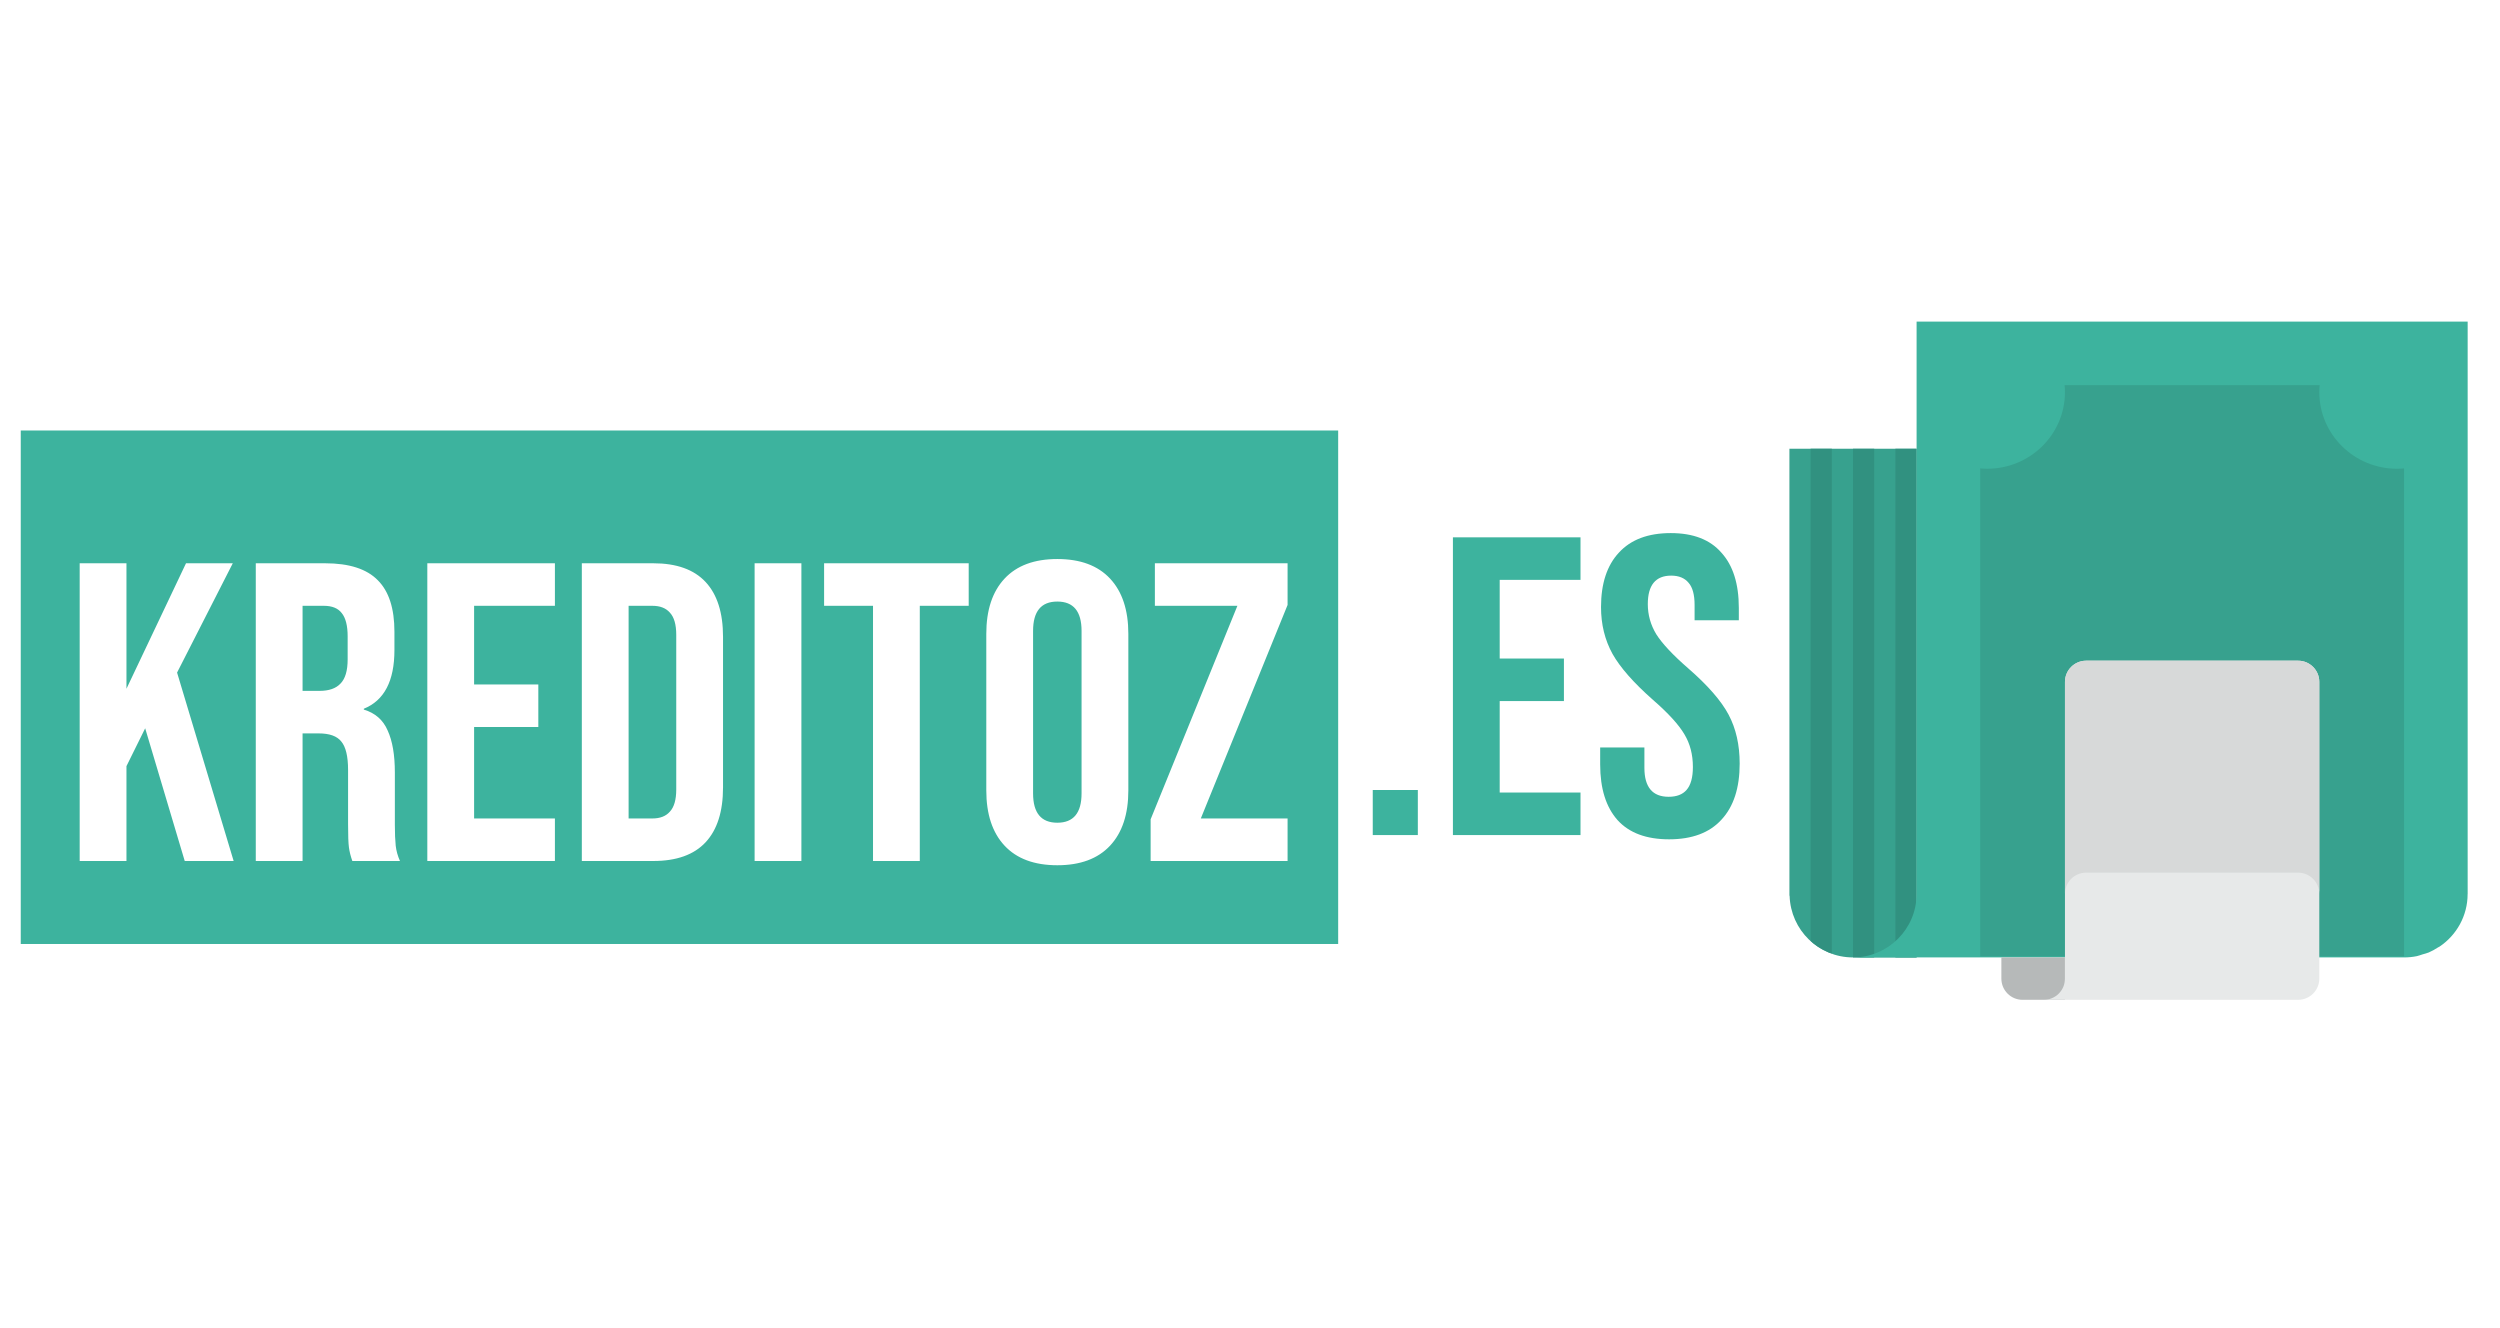
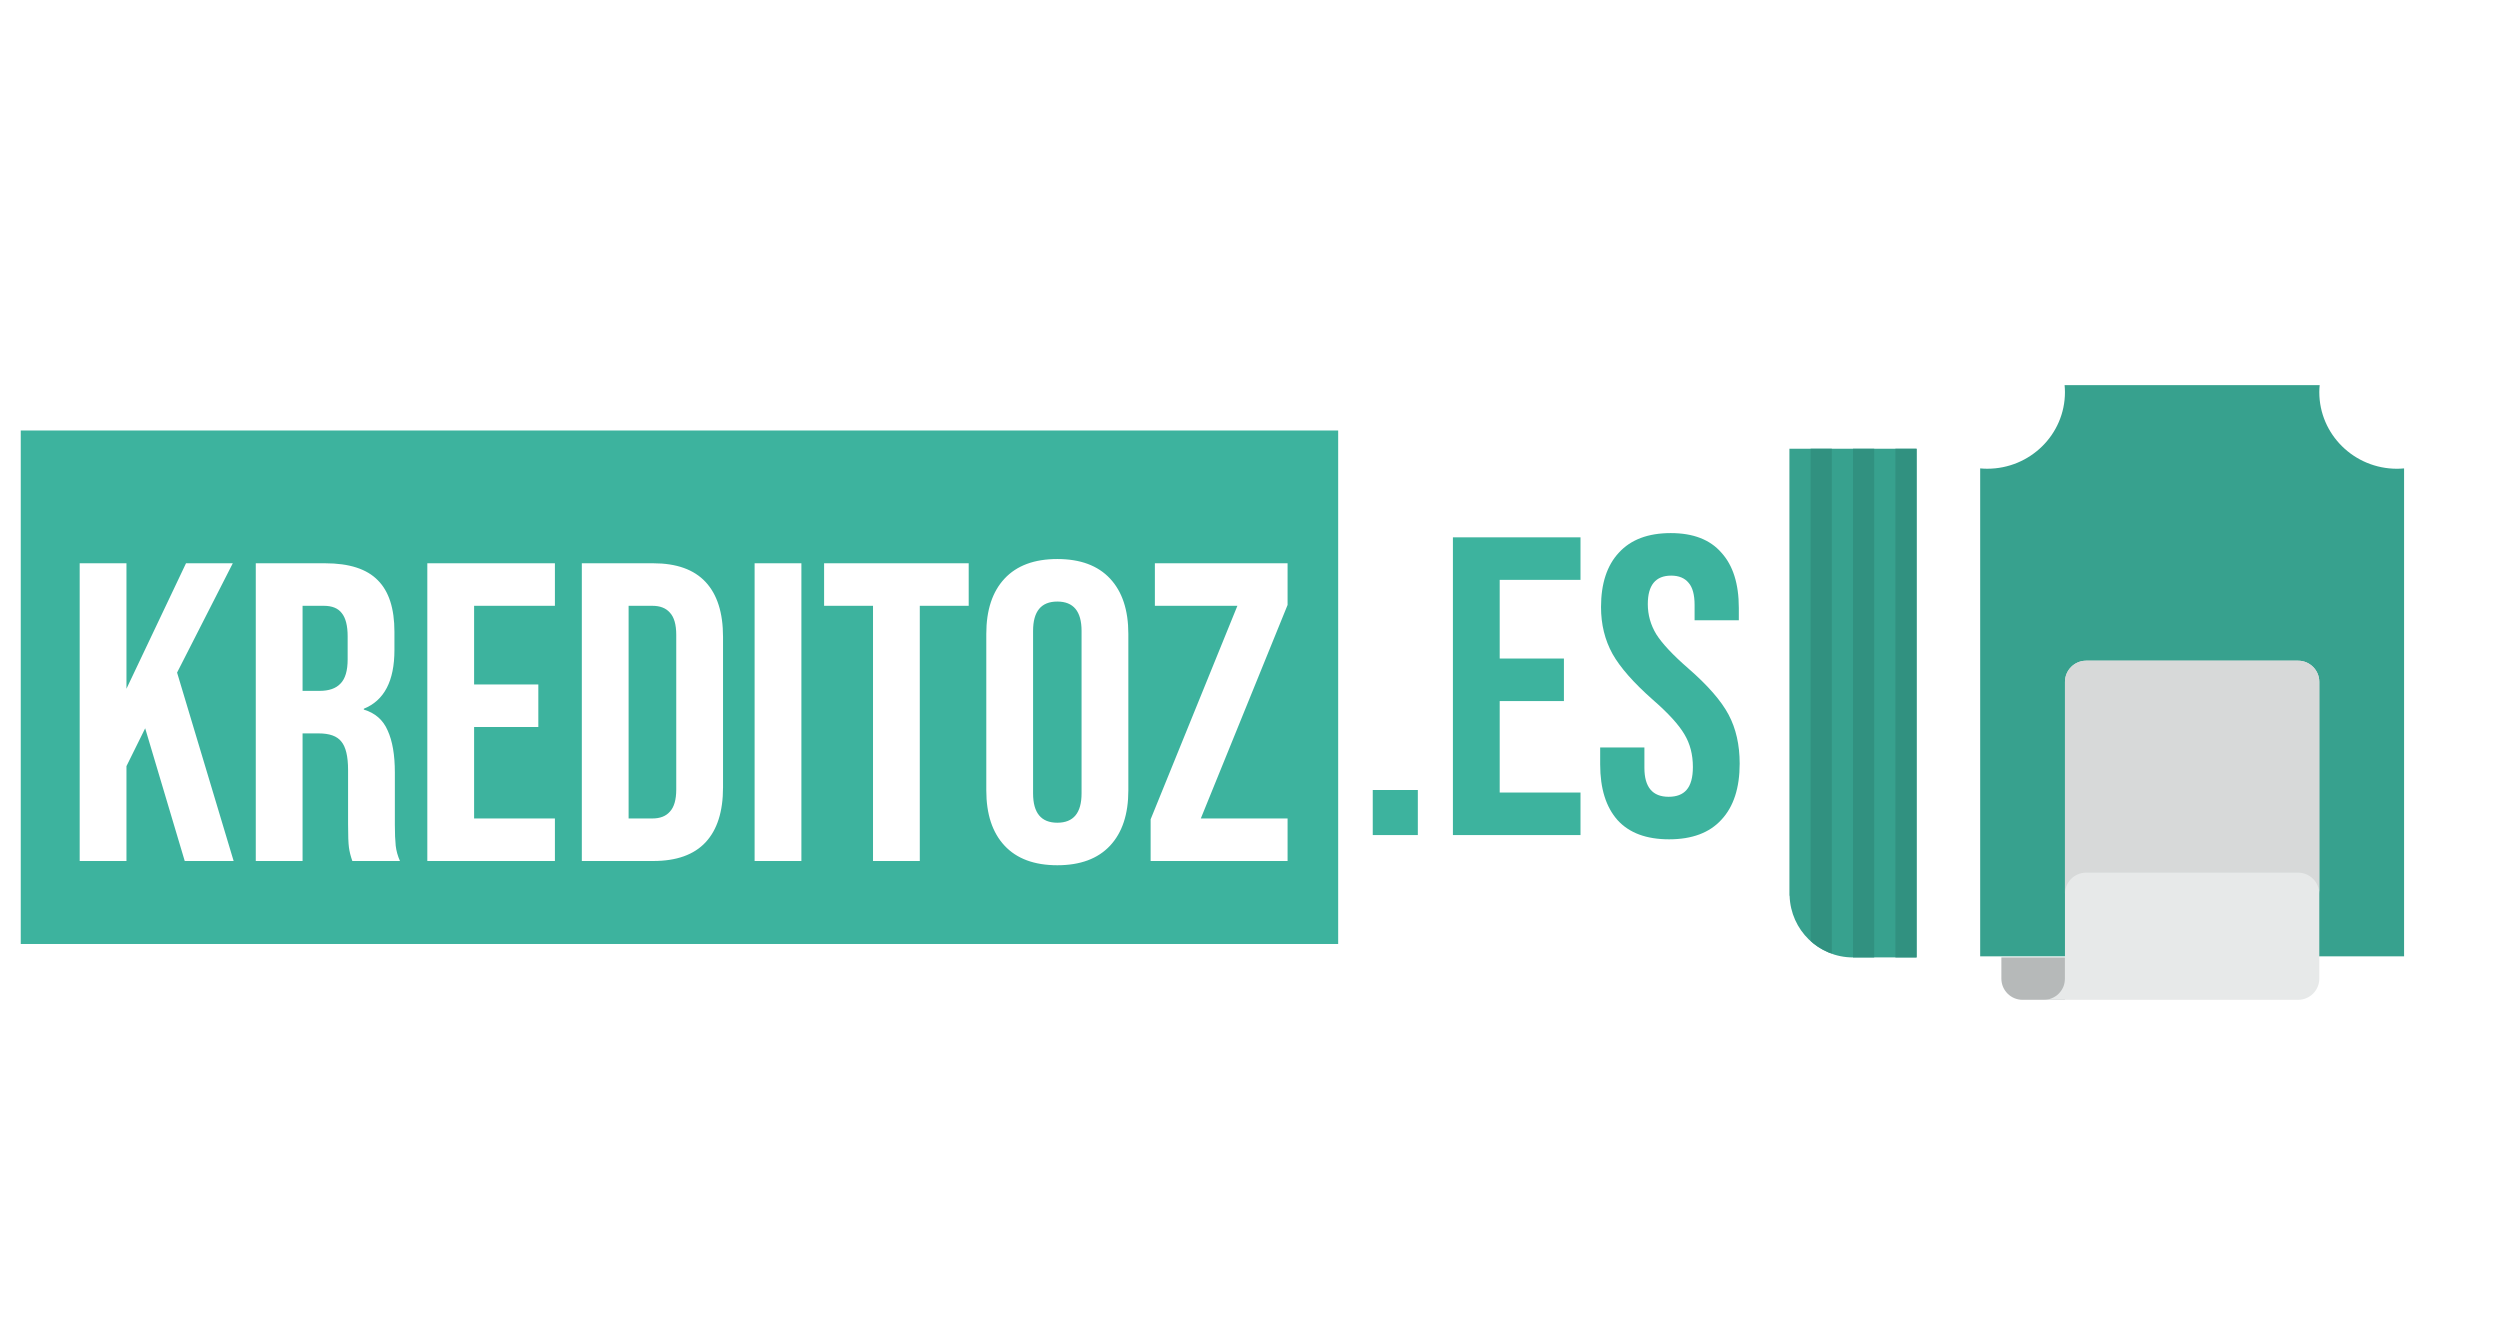
<svg xmlns="http://www.w3.org/2000/svg" width="482" height="256" viewBox="0 0 482 256" fill="none">
  <path d="M258 182L4 182L4 83L258 83L258 182Z" fill="#3DB39E" />
  <g filter="url(#filter0_d_1123_2)">
    <path d="M15.362 103.6H24.382V127.79L35.862 103.6H44.882L34.14 124.674L45.046 161H35.616L27.99 135.416L24.382 142.714V161H15.362V103.6ZM49.315 103.6H62.681C67.328 103.6 70.717 104.693 72.849 106.88C74.981 109.012 76.047 112.319 76.047 116.802V120.328C76.047 126.287 74.079 130.059 70.143 131.644V131.808C72.33 132.464 73.861 133.803 74.735 135.826C75.665 137.849 76.129 140.555 76.129 143.944V154.03C76.129 155.67 76.184 157.009 76.293 158.048C76.403 159.032 76.676 160.016 77.113 161H67.929C67.601 160.071 67.382 159.196 67.273 158.376C67.164 157.556 67.109 156.08 67.109 153.948V143.452C67.109 140.828 66.672 138.997 65.797 137.958C64.977 136.919 63.529 136.4 61.451 136.4H58.335V161H49.315V103.6ZM61.615 128.2C63.419 128.2 64.758 127.735 65.633 126.806C66.562 125.877 67.027 124.319 67.027 122.132V117.704C67.027 115.627 66.644 114.123 65.879 113.194C65.168 112.265 64.02 111.8 62.435 111.8H58.335V128.2H61.615ZM82.387 103.6H106.987V111.8H91.407V126.97H103.789V135.17H91.407V152.8H106.987V161H82.387V103.6ZM112.176 103.6H125.952C130.435 103.6 133.797 104.803 136.038 107.208C138.28 109.613 139.4 113.139 139.4 117.786V146.814C139.4 151.461 138.28 154.987 136.038 157.392C133.797 159.797 130.435 161 125.952 161H112.176V103.6ZM125.788 152.8C127.264 152.8 128.385 152.363 129.15 151.488C129.97 150.613 130.38 149.192 130.38 147.224V117.376C130.38 115.408 129.97 113.987 129.15 113.112C128.385 112.237 127.264 111.8 125.788 111.8H121.196V152.8H125.788ZM145.489 103.6H154.509V161H145.489V103.6ZM168.316 111.8H158.886V103.6H186.766V111.8H177.336V161H168.316V111.8ZM203.851 161.82C199.423 161.82 196.034 160.563 193.683 158.048C191.333 155.533 190.157 151.98 190.157 147.388V117.212C190.157 112.62 191.333 109.067 193.683 106.552C196.034 104.037 199.423 102.78 203.851 102.78C208.279 102.78 211.669 104.037 214.019 106.552C216.37 109.067 217.545 112.62 217.545 117.212V147.388C217.545 151.98 216.37 155.533 214.019 158.048C211.669 160.563 208.279 161.82 203.851 161.82ZM203.851 153.62C206.967 153.62 208.525 151.734 208.525 147.962V116.638C208.525 112.866 206.967 110.98 203.851 110.98C200.735 110.98 199.177 112.866 199.177 116.638V147.962C199.177 151.734 200.735 153.62 203.851 153.62ZM221.841 152.964L238.569 111.8H222.661V103.6H248.245V111.636L231.517 152.8H248.245V161H221.841V152.964Z" fill="white" />
  </g>
  <path d="M264.667 152.308H273.359V161H264.667V152.308ZM280.122 103.6H304.722V111.8H289.142V126.97H301.524V135.17H289.142V152.8H304.722V161H280.122V103.6ZM321.797 161.82C317.424 161.82 314.116 160.59 311.875 158.13C309.634 155.615 308.513 152.035 308.513 147.388V144.108H317.041V148.044C317.041 151.761 318.599 153.62 321.715 153.62C323.246 153.62 324.394 153.183 325.159 152.308C325.979 151.379 326.389 149.903 326.389 147.88C326.389 145.475 325.842 143.37 324.749 141.566C323.656 139.707 321.633 137.493 318.681 134.924C314.964 131.644 312.367 128.692 310.891 126.068C309.415 123.389 308.677 120.383 308.677 117.048C308.677 112.511 309.825 109.012 312.121 106.552C314.417 104.037 317.752 102.78 322.125 102.78C326.444 102.78 329.696 104.037 331.883 106.552C334.124 109.012 335.245 112.565 335.245 117.212V119.59H326.717V116.638C326.717 114.67 326.334 113.249 325.569 112.374C324.804 111.445 323.683 110.98 322.207 110.98C319.2 110.98 317.697 112.811 317.697 116.474C317.697 118.551 318.244 120.492 319.337 122.296C320.485 124.1 322.535 126.287 325.487 128.856C329.259 132.136 331.856 135.115 333.277 137.794C334.698 140.473 335.409 143.616 335.409 147.224C335.409 151.925 334.234 155.533 331.883 158.048C329.587 160.563 326.225 161.82 321.797 161.82Z" fill="#3DB39E" />
  <path d="M345 86.519V172.676L345.037 172.713C345.241 179.304 350.615 184.592 357.259 184.592H369.518V86.519H345Z" fill="#37A18E" />
  <path d="M349.087 181.409C350.264 182.48 351.645 183.301 353.173 183.848V86.522H349.087V181.409Z" fill="#319180" />
  <path d="M369.519 86.522H365.432V184.592H369.519V86.522Z" fill="#319180" />
  <path d="M361.346 86.522H357.259V184.592H361.346V86.522Z" fill="#319180" />
-   <path d="M369.519 62V172.337C369.519 179.104 364.03 184.592 357.259 184.592H463.42L463.428 184.584C463.448 184.584 463.473 184.592 463.505 184.592C464.351 184.592 465.173 184.507 465.974 184.343C466.358 184.262 466.709 184.11 467.081 184C467.482 183.881 467.894 183.791 468.27 183.632C468.891 183.371 469.467 183.035 470.027 182.675C470.13 182.61 470.252 182.573 470.354 182.5C473.611 180.305 475.757 176.583 475.757 172.365L475.765 172.357V62H369.519Z" fill="#3DB39E" />
  <path d="M398.123 75.604C398.123 83.756 391.413 90.372 383.143 90.372C382.677 90.372 382.227 90.347 381.778 90.306V184.384H463.506V90.306C463.06 90.347 462.603 90.376 462.141 90.376C453.874 90.372 447.161 83.756 447.161 75.604C447.161 75.15 447.185 74.705 447.234 74.259H398.054C398.095 74.705 398.123 75.15 398.123 75.604Z" fill="#37A18E" />
  <path d="M385.864 184.592V188.678C385.864 190.938 387.695 192.765 389.95 192.765H398.123V184.592H385.864V184.592Z" fill="#B6B9B9" />
  <path d="M443.074 127.382H402.21C399.95 127.382 398.124 129.217 398.124 131.469V188.678C398.124 190.938 396.297 192.765 394.037 192.765H443.074C445.334 192.765 447.161 190.938 447.161 188.678V131.469C447.16 129.217 445.334 127.382 443.074 127.382Z" fill="#E7E9E9" />
  <path d="M443.074 127.382H402.21C399.95 127.382 398.124 129.217 398.124 131.469V172.333C398.124 170.081 399.95 168.246 402.21 168.246H443.074C445.334 168.246 447.16 170.081 447.16 172.333V131.469C447.16 129.217 445.334 127.382 443.074 127.382Z" fill="#D7D9D9" />
  <defs>
    <filter id="filter0_d_1123_2" x="10.362" y="102.78" width="242.883" height="69.04" filterUnits="userSpaceOnUse" color-interpolation-filters="sRGB">
      <feFlood flood-opacity="0" result="BackgroundImageFix" />
      <feColorMatrix in="SourceAlpha" type="matrix" values="0 0 0 0 0 0 0 0 0 0 0 0 0 0 0 0 0 0 127 0" result="hardAlpha" />
      <feOffset dy="5" />
      <feGaussianBlur stdDeviation="2.5" />
      <feComposite in2="hardAlpha" operator="out" />
      <feColorMatrix type="matrix" values="0 0 0 0 0.192 0 0 0 0 0.569 0 0 0 0 0.502 0 0 0 1 0" />
      <feBlend mode="normal" in2="BackgroundImageFix" result="effect1_dropShadow_1123_2" />
      <feBlend mode="normal" in="SourceGraphic" in2="effect1_dropShadow_1123_2" result="shape" />
    </filter>
  </defs>
</svg>